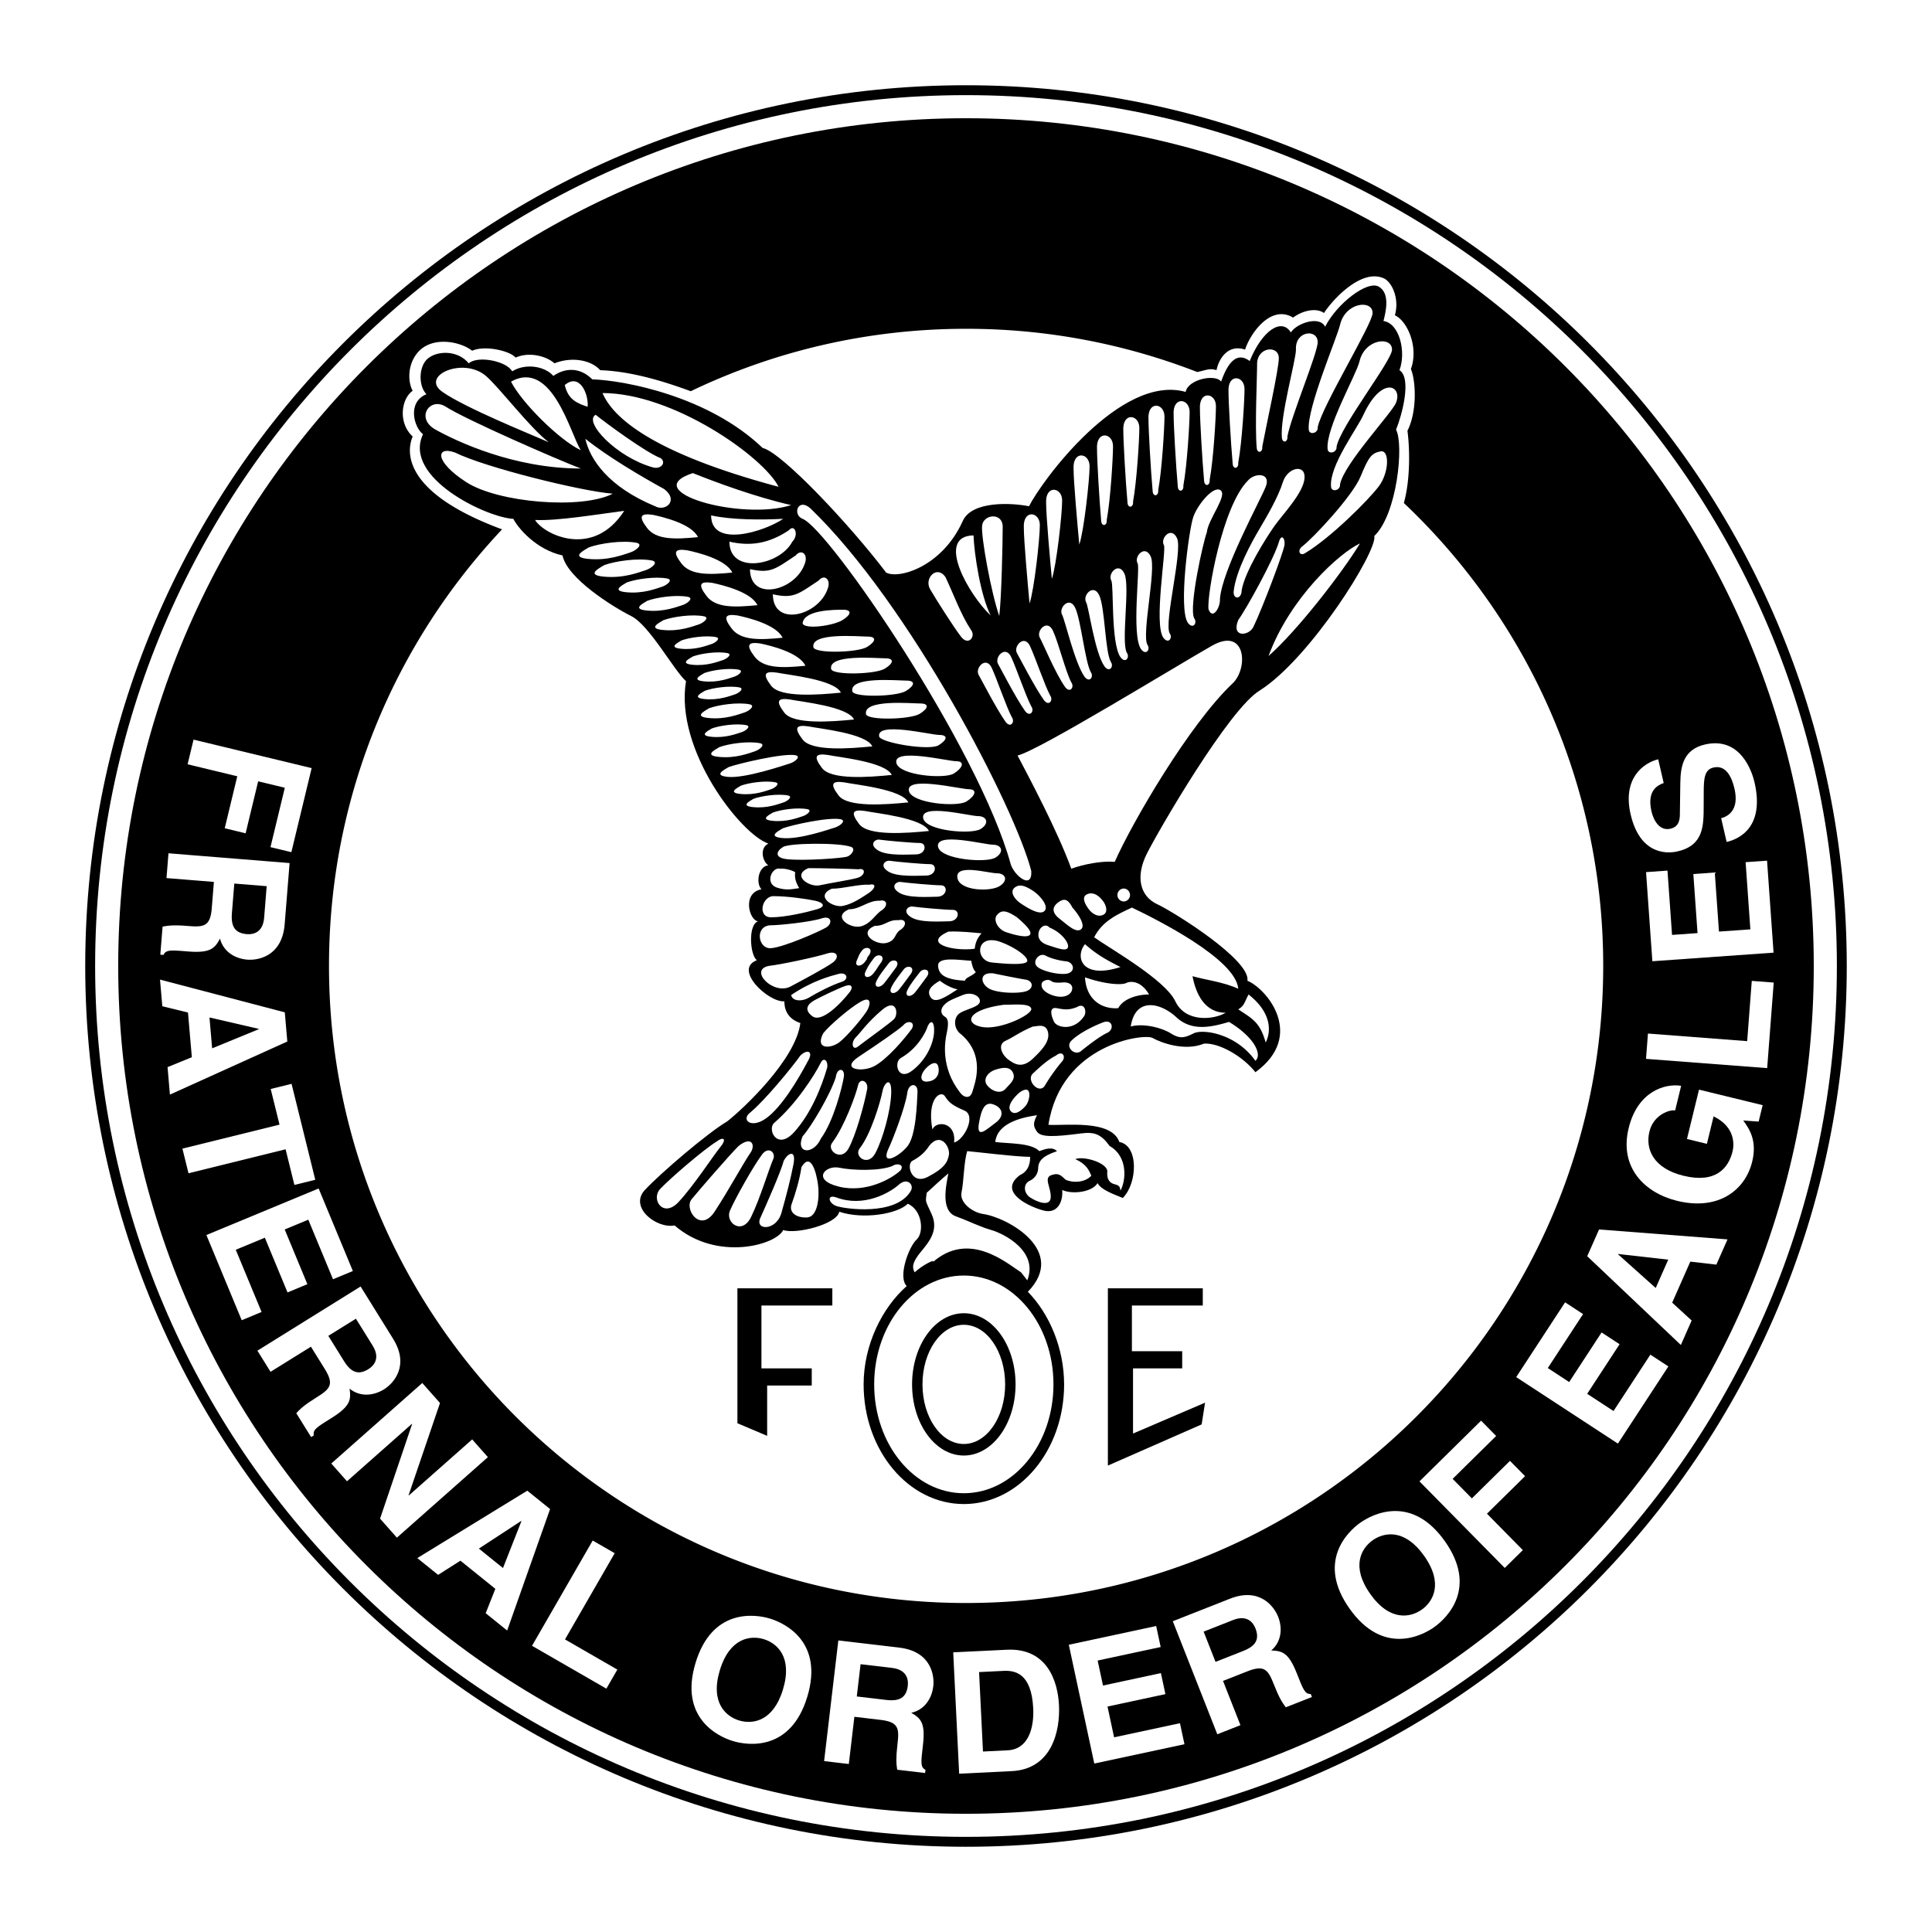
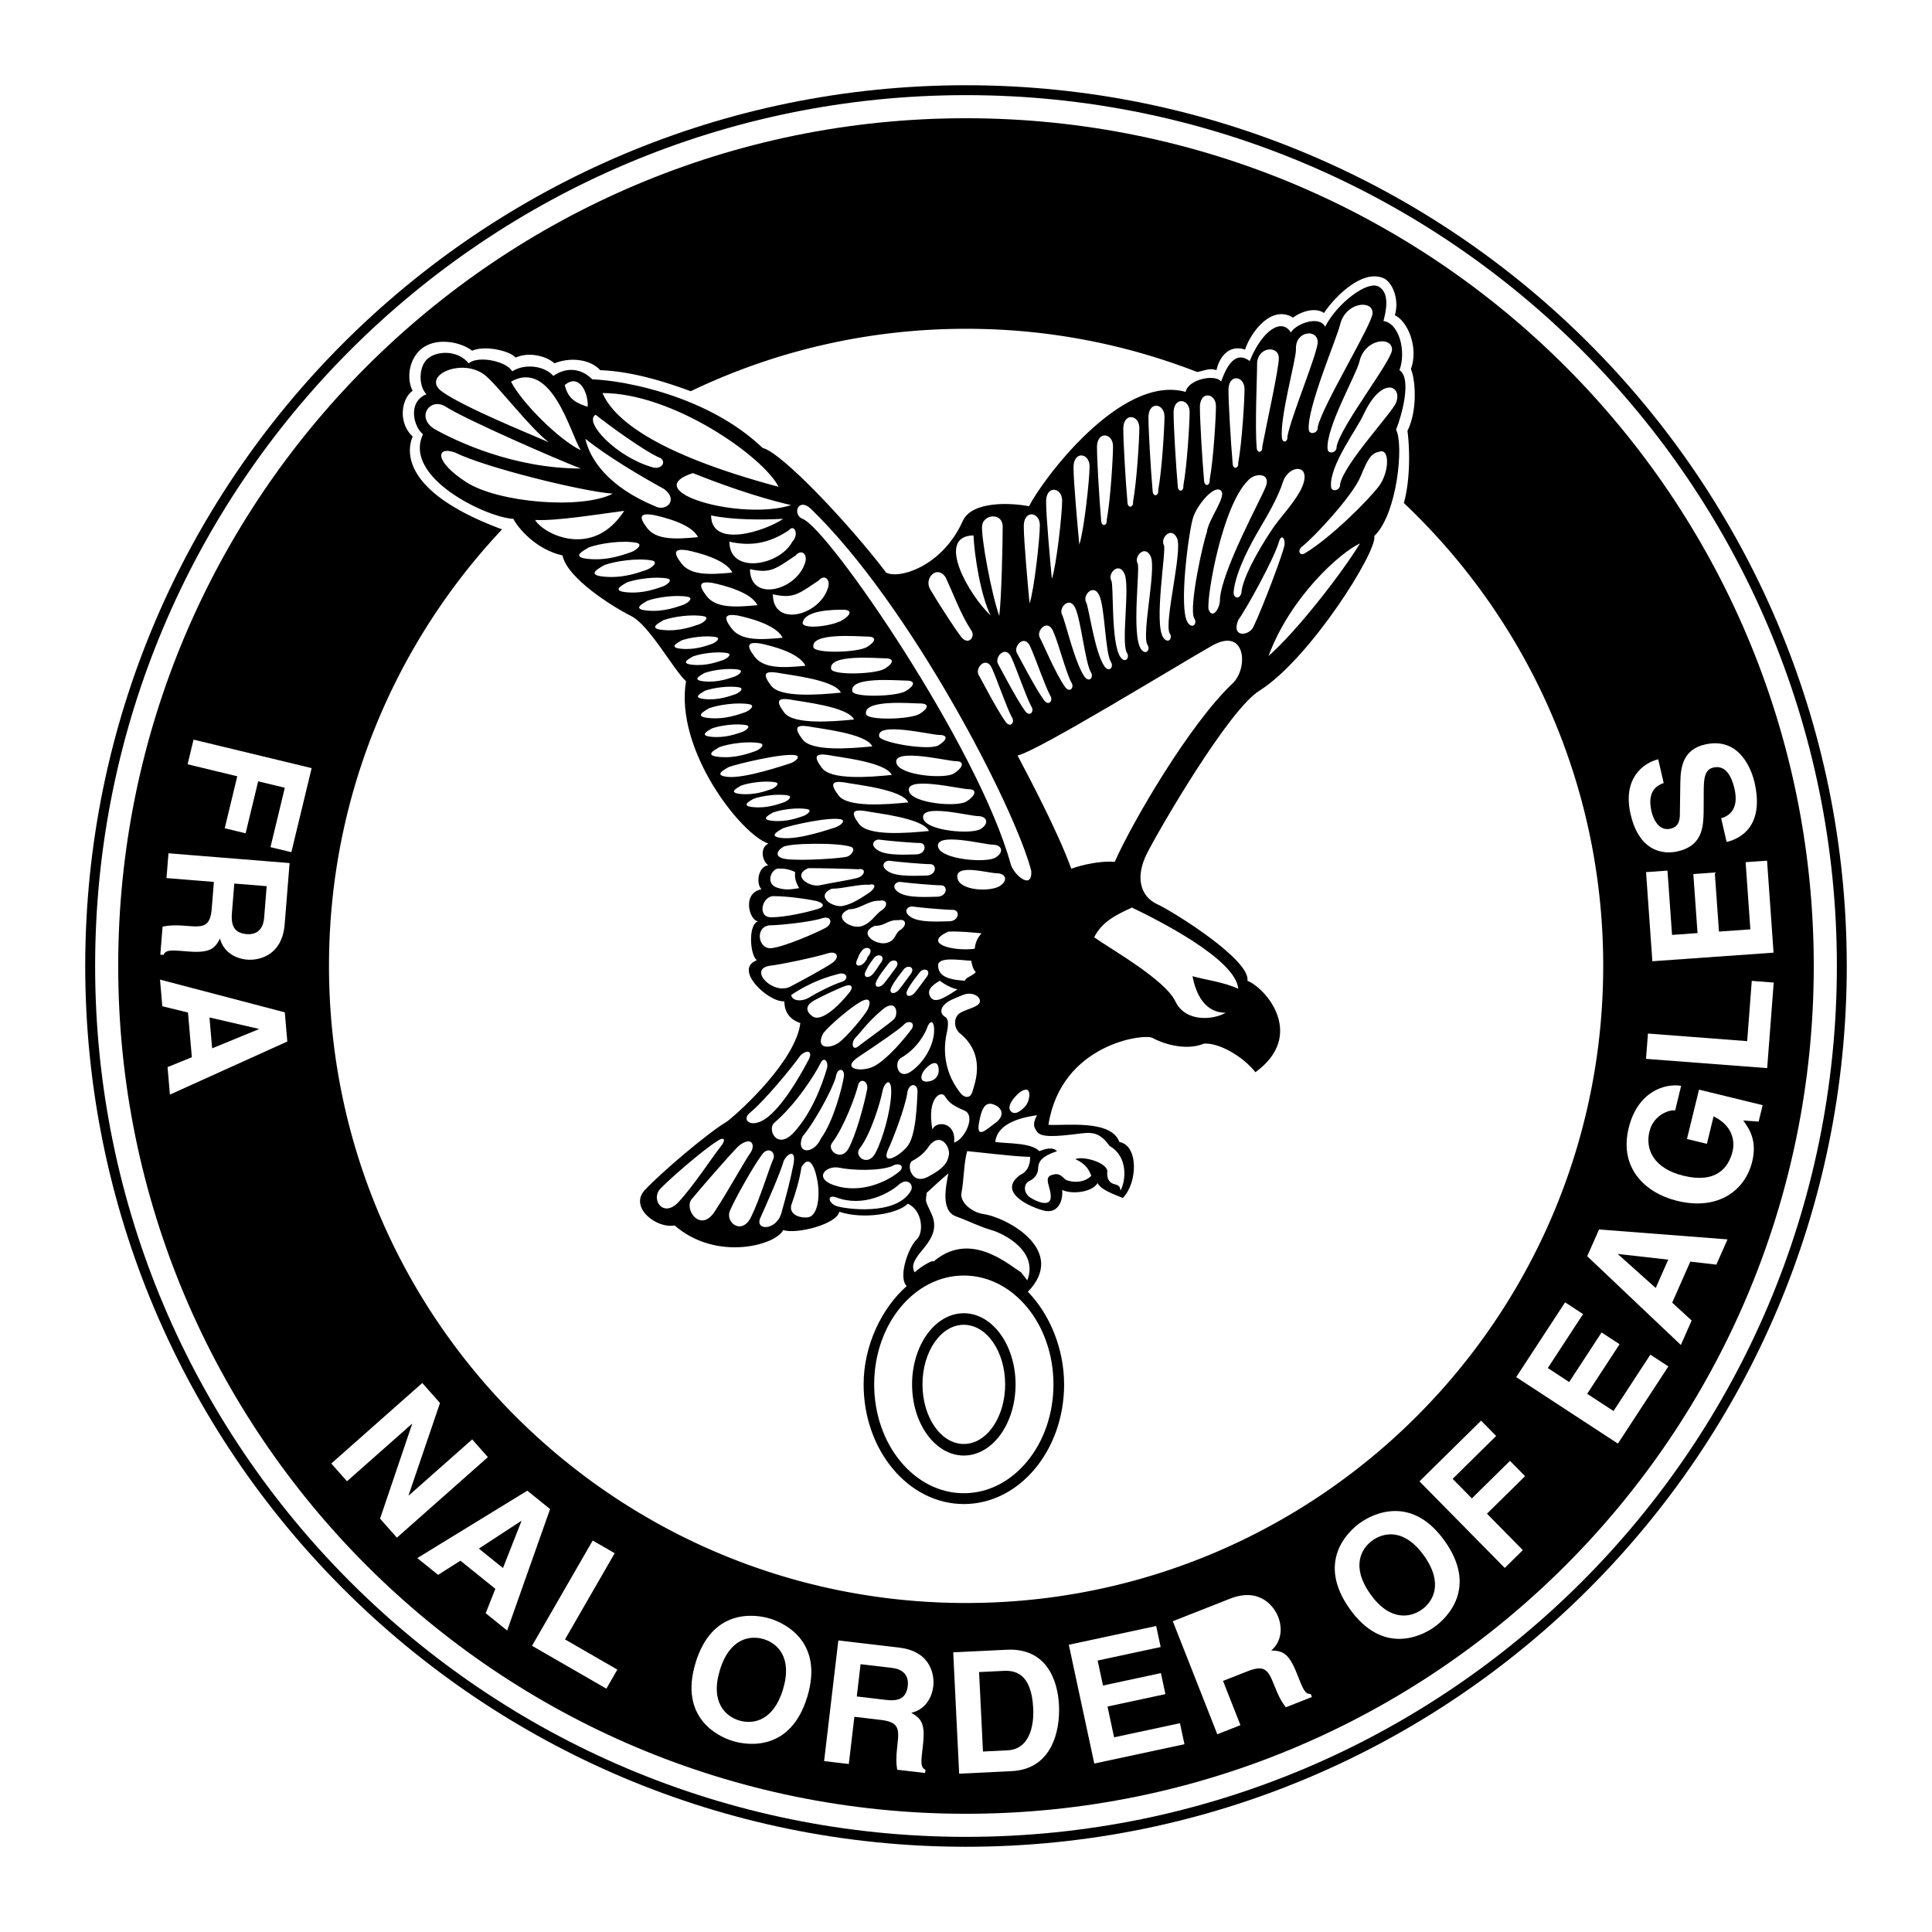
<svg xmlns="http://www.w3.org/2000/svg" width="2500" height="2500" viewBox="0 0 192.756 192.756">
  <g fill-rule="evenodd" clip-rule="evenodd">
    <path fill="#fff" d="M0 0h192.756v192.756H0V0z" />
    <path d="M96.377 184.252c48.531 0 87.875-39.344 87.875-87.873 0-48.531-39.344-87.875-87.875-87.875-48.53 0-87.874 39.343-87.874 87.875.001 48.529 39.344 87.873 87.874 87.873z" />
    <path d="M96.377 183.264c47.986 0 86.888-38.9 86.888-86.885 0-47.986-38.902-86.887-86.888-86.887-47.985 0-86.886 38.901-86.886 86.887 0 47.984 38.902 86.885 86.886 86.885z" fill="#fff" />
    <path d="M96.377 180.961c46.714 0 84.583-37.869 84.583-84.582 0-46.714-37.869-84.583-84.583-84.583-46.713 0-84.583 37.87-84.583 84.583.001 46.713 37.871 84.582 84.583 84.582z" />
    <path d="M140.062 50.185c12.248 11.587 19.891 27.993 19.891 46.184 0 35.104-28.461 63.563-63.565 63.563s-63.564-28.459-63.564-63.563c0-16.855 6.561-32.178 17.267-43.554-9.792-3.627-9.6-7.667-8.917-9.264-1.483-1.369-1.141-3.765 0-4.563-.456-.799-.57-2.51.457-3.765 1.445-1.766 4.335-1.141 5.476-.229 1.255-.57 3.765 0 4.335.685 1.254-.57 2.966-.228 3.878.571 1.711-.685 3.65-.342 4.563.684 3.309.114 6.73 1.255 9.033 2.098 8.315-3.991 17.633-6.228 27.471-6.228a63.402 63.402 0 0 1 23.062 4.313c.896-.184 1.238-.412 1.922-.184.229-1.141 1.141-2.624 2.852-2.053.457-1.483 2.51-4.563 4.791-3.194.914-.684 2.283-1.027 3.08-.456.799-1.254 3.766-4.563 6.047-3.422.799.457 1.482 2.054 1.027 3.65 1.254.57 2.395 3.194 1.596 5.362.457 1.026.686 4.107-.342 6.16.228 1.711.308 4.827-.36 7.205zM18.717 76.252l.594-2.461 11.783 2.844-2.024 8.386-2.084-.503 1.43-5.925-2.659-.641-1.252 5.186-2.084-.504 1.252-5.185-4.956-1.197zM28.893 86.108l-.492 6.108c-.259 3.214-2.68 3.612-3.723 3.528-1.33-.107-2.419-.873-2.727-2.1-.518.958-.932 1.466-3.187 1.284-1.767-.143-2.205-.178-2.45.345l-.319-.026.225-2.794c.586-.122 1.216-.173 2.462-.072 1.649.133 2.297.083 2.448-1.784l.21-2.609-4.729-.381.199-2.474 12.083.975z" fill="#fff" />
    <path d="M23.137 91.115c-.106 1.312.297 1.988 1.492 2.085.639.052 1.605-.159 1.725-1.64l.253-3.146-3.231-.261-.239 2.962z" />
    <path fill="#fff" d="M16.194 100.393l-.229-2.657 12.449 3.266.251 2.91-11.712 5.297-.236-2.742 2.423-.988-.384-4.459-2.562-.627z" />
    <path d="M20.9 101.514l.265 3.078 4.649-1.908-.003-.034-4.911-1.136z" />
-     <path fill="#fff" d="M18.807 117.057l-.607-2.459 9.687-2.393-.879-3.557 2.082-.513 2.365 9.572-2.082.514-.879-3.557-9.687 2.393zM33.224 127.631l-2.465-5.943-2.355.976 2.263 5.459-1.98.822-2.264-5.459-2.901 1.203 2.575 6.207-1.981.823-3.525-8.5 11.198-4.645 3.416 8.235-1.981.822zM35.978 128.354l3.236 5.207c1.703 2.738-.007 4.498-.896 5.051-1.133.703-2.465.736-3.442-.068.153 1.078.123 1.732-1.799 2.928-1.505.936-1.878 1.168-1.765 1.734l-.272.17-1.48-2.381c.398-.447.875-.863 1.937-1.523 1.405-.873 1.896-1.297.907-2.889l-1.382-2.223-4.029 2.504-1.311-2.107 10.296-6.403z" />
    <path d="M34.326 135.803c.695 1.119 1.421 1.424 2.439.791.545-.34 1.196-1.082.412-2.344l-1.667-2.682-2.754 1.711 1.57 2.524z" />
    <path fill="#fff" d="M47.109 143.609l1.567 1.77-9.079 8.035-1.678-1.898 3.196-9.434-.023-.023-6.473 5.728-1.568-1.771 9.079-8.034 1.768 1.998-3.133 9.198.023.025 6.321-5.594zM43.711 157.125l-2.077-1.674 10.974-6.726 2.274 1.834-4.283 12.119-2.142-1.727.963-2.433-3.483-2.809-2.226 1.416z" />
    <path d="M47.776 154.504l2.406 1.939 1.84-4.677-.026-.02-4.22 2.758z" />
    <path fill="#fff" d="M56.371 163.564l5.222 3.012-1.095 1.901-7.418-4.276 6.054-10.502 2.195 1.264-4.958 8.601zM76.817 161.486c1.535.465 5.375 2.35 3.728 7.797-1.647 5.445-5.888 4.887-7.423 4.422s-5.375-2.35-3.728-7.795c1.647-5.447 5.887-4.887 7.423-4.424z" />
    <path d="M73.742 171.652c1.31.396 3.396.145 4.378-3.104s-.616-4.613-1.924-5.01c-1.309-.395-3.396-.145-4.378 3.104-.983 3.249.615 4.614 1.924 5.01z" />
    <path d="M83.641 163.668l6.086.717c3.202.379 3.51 2.811 3.388 3.85-.156 1.326-.961 2.387-2.199 2.648.938.553 1.431.984 1.166 3.232-.208 1.76-.259 2.195.254 2.461l-.038.318-2.784-.328c-.1-.59-.127-1.223.019-2.463.194-1.645.168-2.293-1.692-2.512l-2.599-.307-.556 4.711-2.464-.291 1.419-12.036z" fill="#fff" />
    <path d="M88.432 169.604c1.308.154 1.999-.223 2.138-1.412.076-.639-.099-1.611-1.574-1.785l-3.136-.369-.379 3.219 2.951.347z" />
    <path d="M95.103 164.854l5.345-.26c4.082-.201 5.096 3.232 5.207 5.525.127 2.598-.719 6.391-4.715 6.586l-5.245.258-.592-12.109z" fill="#fff" />
    <path d="M98.072 174.75l2.461-.121c2.057-.1 2.648-2.207 2.551-4.197-.176-3.576-1.893-3.779-2.973-3.727l-2.428.119.389 7.926z" />
    <path fill="#fff" d="M115.801 164.324l-6.289 1.348.535 2.494 5.777-1.24.449 2.097-5.777 1.239.658 3.07 6.571-1.408.449 2.097-8.996 1.928-2.543-11.851 8.717-1.871.449 2.097zM117.01 161.75l5.701-2.246c3-1.182 4.422.816 4.807 1.791.488 1.24.281 2.557-.686 3.373 1.088.043 1.727.189 2.555 2.295.648 1.65.811 2.059 1.387 2.049l.119.299-2.609 1.025c-.367-.471-.689-1.016-1.148-2.178-.605-1.539-.934-2.1-2.678-1.412l-2.436.959 1.738 4.414-2.309.908-4.441-11.277z" />
-     <path d="M124.037 164.715c1.227-.482 1.656-1.143 1.217-2.258-.234-.596-.85-1.371-2.23-.826l-2.938 1.156 1.188 3.018 2.763-1.09z" />
    <path d="M135.711 151.924c1.309-.926 5.152-2.803 8.441 1.84 3.291 4.643.246 7.648-1.062 8.576s-5.152 2.803-8.441-1.84c-3.292-4.643-.247-7.648 1.062-8.576z" fill="#fff" />
    <path d="M141.852 160.59c1.115-.791 2.197-2.592.234-5.361-1.961-2.77-4.02-2.346-5.137-1.555-1.115.791-2.197 2.592-.234 5.361 1.961 2.77 4.019 2.346 5.137 1.555z" />
    <path fill="#fff" d="M151.934 154.654l-1.805 1.78-8.508-8.637 6.147-6.057 1.503 1.528-4.341 4.279 1.92 1.947 3.8-3.744 1.506 1.527-3.802 3.746 3.58 3.631zM157.943 131.107l-3.519 5.383 2.133 1.397 3.234-4.948 1.795 1.174-3.234 4.948 2.628 1.718 3.678-5.625 1.795 1.174-5.035 7.701-10.147-6.634 4.879-7.461 1.793 1.173zM168.777 131.748l-1.078 2.44-9.342-8.854 1.182-2.67 12.815.99-1.114 2.518-2.597-.299-1.809 4.092 1.943 1.783z" />
    <path d="M165.191 128.502l1.248-2.826-4.992-.565-.013.032 3.757 3.359z" />
    <path d="M168.309 113.635l1.201-4.922 6.35 1.549-.4 1.641-1.537-.113c.57.799 1.416 1.961.893 4.109-.693 2.838-3.355 4.918-7.488 3.91-3.215-.785-5.814-3.312-4.83-7.279.881-3.607 3.574-4.463 5.23-4.199l-.6 2.461c-.461-.111-2.141.365-2.564 2.104-.428 1.756.391 3.676 3.408 4.412 3.215.783 4.48-.768 4.889-2.441.131-.541.357-2.396-1.896-3.486l-.668 2.74-1.988-.486zM174.316 103.875l.459-6.012 2.19.168-.654 8.535-12.088-.923.193-2.526 9.9.758zM166.365 86.86l.455 6.416 2.543-.18-.418-5.893 2.139-.153.418 5.894 3.133-.222-.475-6.702 2.139-.152.65 9.178-12.092.857-.63-8.891 2.138-.152zM171.719 81.633c.654-.168 1.828-.786 1.332-2.941-.27-1.168-.852-2.403-2.102-2.114-.92.213-.963 1.158-.969 2.477l-.004 1.335c-.004 2.011-.004 3.952-2.604 4.552-1.316.305-3.799.133-4.686-3.7-.836-3.619 1.309-5.137 2.752-5.488l.549 2.369c-.512.188-1.717.673-1.219 2.829.217.937.82 1.976 1.891 1.729.92-.213.943-1.015.943-1.535l.043-3.042c.021-1.703.338-3.335 2.459-3.826 3.555-.821 4.703 2.725 4.941 3.762.996 4.31-1.316 5.624-2.779 5.962l-.547-2.369z" fill="#fff" />
-     <path d="M83.042 130.25v-1.713h-9.47v13.461l2.967 1.256v-5.02h4.449v-1.711h-5.019v-6.273h7.073zM113.043 136.523h4.906v-1.711h-5.019v-4.562h7.072v-1.713h-9.469v17.684l9.356-4.108.341-2.168-7.187 3.08v-6.502z" />
    <path d="M102.549 128.881c3.992-4.107-2.053-7.416-4.449-7.758-1.072-.154-2.396-1.141-2.167-2.168.228-1.025.228-3.08.57-4.107 1.256.115 4.906.57 6.273.57 0 .344 0 1.369-1.025 1.826-2.281 1.711 1.025 3.193 2.395 3.537 1.369.342 1.939-.914 1.826-2.055 1.027.457 2.967.229 3.537-.684.342.684 1.711 1.141 2.51 1.482 1.482-1.482 1.596-5.248-.344-5.59-.799-2.281-5.475-1.598-7.072-1.711 1.256-8.1 9.582-9.127 10.381-8.67s3.195 1.369 5.133.57c1.484-.113 3.879 1.256 5.135 2.852 5.02-3.65 1.141-8.328-.799-9.127.342-2.052-7.301-6.843-9.012-7.642s-2.168-2.738-1.027-5.02 8.213-14.488 11.295-16.313c5.018-3.194 11.75-13.917 11.406-15.4 2.281-2.167 2.967-9.126 2.168-10.609.57-1.369 1.598-5.134.342-5.932.686-1.825 0-4.677-1.596-4.905.229-.912.684-2.738-.457-3.422-1.141-.685-4.221 1.711-5.361 3.992-.57-1.141-2.852-.342-3.422.57-.914-1.483-2.854-.228-4.107 2.853-.912-.685-1.939-.57-2.852 2.053-.57-.798-3.309-.228-3.537 1.027-6.502-1.825-14.373 8.898-15.629 11.408-1.711-.342-5.704-.571-6.616 1.483-2.053 4.563-6.388 5.818-7.643 5.133-3.536-4.677-10.381-11.978-12.32-12.434-5.362-5.134-13.689-6.73-16.998-6.845-1.254-1.254-2.738-1.141-3.879-.342-.913-1.026-2.852-1.254-4.107-.456-.57-1.026-3.422-1.597-4.334-.798-1.141-1.369-3.195-1.255-4.107-.457-.913.799-.913 2.737-.114 3.537-1.939.798-1.255 3.308-.342 3.993-2.053 4.335 6.388 8.328 9.012 8.442.457.913 2.282 3.08 4.906 3.651.457 2.281 5.02 5.133 6.845 6.045s4.221 5.362 5.476 6.503c-1.141 6.844 5.476 15.286 8.214 16.199-.913.456-.57 1.825 0 2.167-1.027.114-1.255 1.826-.684 2.396-1.94.342-1.255 3.08-.343 3.194-1.026.342-.798 3.422-.114 3.878-2.396.911 1.141 4.22 2.738 4.106 0 .684.228 1.711 1.597 2.168-.457 3.65-5.704 8.555-7.301 9.811-1.939 1.141-6.617 5.133-8.213 6.844-1.597 1.711 1.141 3.879 2.966 3.537 4.221 3.65 10.153 1.939 10.838.455 1.254.457 5.361-.57 5.59-1.824 2.396.799 5.817.229 6.845-.799 1.482.686 1.597 2.852.912 3.537-.799.684-1.939 3.764-1.027 4.678-2.46 2.174-4.298 5.875-4.298 9.811 0 6.592 4.479 11.938 10.002 11.938 5.524 0 10.002-5.346 10.002-11.938-.005-3.631-1.478-7.051-3.618-9.24z" />
    <path d="M60.111 39.215c1.027 2.396 4.792 5.932 17.568 9.354-1.482-2.966-10.495-9.354-17.568-9.354zM69.124 47.201c2.281.913 6.274 2.395 9.811 3.194-5.02 1.597-15.401-1.369-9.811-3.194zM65.929 45.717c-1.483-.57-5.361-3.422-6.502-4.335-1.255.685 2.053 4.221 5.704 5.248.798.228 1.369-.456.798-.913zM57.944 46.744c-2.396-.913-11.521-4.905-13.461-6.161-1.597-1.026-3.08 1.141-1.026 2.282 2.052 1.141 7.756 3.879 14.487 3.879zM61.138 49.254c-3.08-.228-12.777-2.624-15.743-4.107-1.939-.685-2.053.913 1.14 2.966 3.195 2.054 11.523 2.738 14.603 1.141zM54.75 44.12c-1.825-1.369-4.981-5.518-6.274-6.617-2.281-1.939-6.616 0-4.334 1.597 2.28 1.598 8.782 4.222 10.608 5.02zM53.381 51.877c.913 1.483 5.818 3.879 8.898-.913-2.624.343-6.731 1.028-8.898.913zM66.272 48.797c-2.282-1.255-5.59-3.194-7.872-5.02.457 2.054 2.282 4.792 6.958 6.731 1.027.571 2.396-.57.914-1.711zM57.944 44.919c-1.026-1.597-2.852-9.126-6.959-6.845 1.027 2.053 4.792 5.818 6.959 6.845zM58.629 40.583c.114-1.254-.798-3.422-2.282-2.167.342 1.483 1.255 1.825 2.282 2.167zM70.949 51.421c2.054.456 5.02.456 7.188.342-1.826 1.255-7.188 2.966-7.188-.342z" fill="#fff" />
    <path d="M79.048 54.045c-1.255 2.396-6.274 3.308-6.274 0 2.054.457 3.879.228 5.933-1.141.57-.684 1.026.457.341 1.141z" fill="#fff" />
    <path d="M80.303 56.212c-.913 2.738-5.476 3.878-5.476.571 2.053.456 2.51 0 4.563-1.369.571-.685 1.256-.114.913.798z" fill="#fff" />
    <path d="M82.585 58.722c-.913 2.738-5.476 3.878-5.476.57 2.053.457 2.509 0 4.563-1.369.571-.684 1.255-.113.913.799zM102.891 86.9c-1.598-6.274-12.092-26.581-22.017-36.163-1.255-1.141-1.85.615-.798 1.027 2.623 1.027 17.567 22.815 20.762 34.452.342 1.14 2.166 2.623 2.053.684zM101.521 75.377c1.141 2.168 3.992 7.529 5.361 11.294 1.256-.456 3.08-.798 4.336-.685 1.711-3.879 7.414-13.689 11.75-17.796 1.596-1.483 1.369-5.704-2.053-3.765-3.423 1.941-17.339 10.496-19.394 10.952zM99.697 61.46c-.799-2.281-1.826-7.871-1.713-9.012.115-1.141 2.055-1.369 2.055.114s-.115 7.073-.342 8.898zM102.148 52.676c0 1.255.4 5.704.57 7.529.457-1.312 1.027-6.445 1.027-7.814s-1.71-1.597-1.597.285zM104.373 50.224c0 1.254.4 5.704.57 7.529.457-1.312 1.027-6.445 1.027-7.814.001-1.37-1.71-1.598-1.597.285zM107.111 46.801c0 1.255.4 5.704.57 7.529.457-1.312 1.027-6.445 1.027-7.814s-1.71-1.597-1.597.285zM110.42 51.867c.379-2.033.627-6.256.627-7.348 0-1.369-1.711-1.597-1.598.286 0 1.057.227 5.067.418 7.179.039.578.612.5.553-.117zM113.045 50.042c.377-2.033.627-6.256.627-7.348 0-1.369-1.713-1.597-1.598.286 0 1.057.227 5.068.418 7.18.037.577.612.499.553-.118zM115.555 48.901c.379-2.033.625-6.257.625-7.348 0-1.369-1.711-1.597-1.596.286 0 1.057.227 5.067.418 7.18.037.577.611.499.553-.118zM118.064 48.445c.377-2.033.625-6.257.625-7.348 0-1.369-1.711-1.598-1.596.285 0 1.058.227 5.068.418 7.18.038.578.612.5.553-.117zM120.688 47.875c.379-2.033.627-6.257.627-7.348 0-1.369-1.711-1.597-1.598.285 0 1.058.227 5.068.418 7.18.039.577.611.499.553-.117zM123.539 46.164c.379-2.034.627-6.257.627-7.348 0-1.369-1.711-1.597-1.598.285 0 1.058.227 5.068.418 7.18.039.577.612.499.553-.117zM125.936 44.566c.379-2.033 1.652-7.739 1.652-8.831 0-1.369-2.281-1.141-2.166.742 0 1.058-.23 6.094-.039 8.207.039.577.611.499.553-.118zM128.445 43.54c.379-2.033 3.021-8.31 3.021-9.401 0-1.369-2.281-1.141-2.168.742 0 1.057-1.598 6.665-1.406 8.777.038.576.612.498.553-.118zM131.469 42.627c.377-2.033 5.475-10.307 5.475-11.397 0-1.369-2.738-1.083-3.252 1.198-.342 1.369-3.311 8.318-3.117 10.432.036.576.95.384.894-.233zM133.35 44.566c.379-2.033 5.533-8.595 5.533-9.686 0-1.369-2.738-1.084-3.252 1.198-.342 1.369-3.367 6.607-3.176 8.72.039.577.953.385.895-.232zM133.693 48.331c.377-2.033 5.184-7.133 5.588-8.146.686-1.711-1.426-2.738-3.252 1.198-.57 1.312-3.424 5.068-3.232 7.18.039.577.953.385.896-.232zM97.129 53.417c.059 1.769.686 5.989 1.711 7.985-2.11-1.939-5.589-7.927-1.711-7.985zM94.335 57.582c.855 1.825 1.54 3.765 2.567 5.305.456.627-.286 1.597-1.027.627-.742-.97-2.453-3.65-3.08-4.734s.684-2.453 1.54-1.198zM100.324 72.013c-.977-1.395-2.416-4.223-2.682-4.678-.398-.684.742-1.939 1.312-.684.57 1.254 1.426 3.822 1.996 4.905.343.457-.112 1.141-.626.457zM102.264 70.929c-.977-1.394-2.416-4.223-2.682-4.677-.398-.685.742-1.939 1.312-.685s1.426 3.822 1.996 4.906c.342.456-.115 1.14-.626.456zM104.145 69.845c-.975-1.394-2.416-4.223-2.68-4.677-.398-.685.742-1.939 1.311-.685.572 1.255 1.428 3.822 1.998 4.906.341.456-.116 1.14-.629.456zM106.256 68.533c-.977-1.395-2.244-4.452-2.51-4.906-.398-.685.742-1.939 1.312-.685.57 1.255 1.254 4.05 1.824 5.134.343.457-.112 1.141-.626.457zM108.195 67.506c-.977-1.395-1.961-5.706-2.225-6.16-.398-.685.742-1.939 1.312-.685s.969 5.305 1.539 6.389c.343.456-.112 1.141-.626.456zM110.191 66.479c-.977-1.394-1.561-5.934-1.826-6.389-.398-.684.742-1.939 1.312-.684s.57 5.533 1.141 6.617c.342.456-.113 1.142-.627.456zM111.789 65.567c-.977-1.394-.648-7.189-.914-7.644-.398-.684.742-1.939 1.312-.684.57 1.254-.342 6.788.229 7.872.342.456-.115 1.14-.627.456zM113.842 64.768c-.977-1.394-.076-8.102-.342-8.556-.398-.685.74-1.939 1.311-.685.572 1.255-.912 7.7-.342 8.784.342.457-.114 1.142-.627.457zM116.066 63.627c-.977-1.394.322-8.786.057-9.24-.398-.685.742-1.939 1.312-.685s-1.312 8.385-.742 9.469c.344.456-.113 1.141-.627.456zM120.402 53.132c-.344.855-1.826 7.472-1.256 8.556.342.456-.113 1.141-.627.456-.977-1.394.113-9.297.514-10.495.342-1.141 1.996-3.251 2.738-2.738.741.514-1.255 2.91-1.369 4.221zM120.572 60.776c-.17-1.369 1.369-10.267 3.936-12.834.686-.798 2.34-.798 1.77.627s-4.336 8.271-4.564 11.18c.057.855-.741 2.168-1.142 1.027zM126.561 65.453c2.91-2.566 7.359-8.328 9.127-11.236-1.997.912-6.959 5.361-9.127 11.236zM123.539 61.859c.799-1.083 3.535-6.046 4.049-7.757.229-.855.629-.457.57.229-.057.684-2.225 6.388-3.08 8.156-.398.97-2.281 1.198-1.539-.628zM123.881 58.893c.342-1.939 2.453-5.248 3.252-6.388.797-1.141 2.908-3.308 3.021-4.791.115-1.483-1.711-1.084-2.166.399-.457 1.482-1.598 3.422-2.34 4.677-.74 1.254-2.338 4.106-2.566 6.217-.057.856.799.799.799-.114zM129.871 54.559c1.141-.856 5.076-5.077 5.873-7.016.799-1.939 1.084-2.338 1.998-2.51.912-.171.855 2.111-.172 3.479-1.027 1.369-4.791 5.133-7.357 6.674-.514.342-.799-.228-.342-.627zM112.93 90.55c2.395 1.141 10.381 5.133 10.609 8.098-1.484-.684-3.424-.912-4.562-1.254.342 1.824 1.254 3.65 3.307 3.65-1.141.684-3.992 1.027-5.02-1.141-1.025-2.168-6.502-5.248-8.1-6.388.799-1.596 2.283-2.281 3.766-2.965z" fill="#fff" />
-     <path d="M112.814 102.414c1.256-.342 3.08.113 3.994.684.912.57 1.369.457 2.281 0 .912-.455 4.221 0 6.16 2.738.684-.57 0-2.281-2.625-3.879-1.596.457-3.648 1.027-5.246-.455-1.597-1.484-4.107-2.055-4.564.912zM114.641 99.219c-1.027 0-2.51.344-3.08 1.369-1.711.115-3.195-.912-3.309-3.08 1.939.686 3.65.799 4.107.57.455-.228 1.483-.228 2.282 1.141zM111.789 96.481c-1.598-.798-2.51-1.369-3.537-2.281-1.027 1.256-.342 3.536 3.537 2.281zM123.539 100.703c1.369.912 2.168 1.254 2.738 3.309.684-1.369.342-3.195-1.713-4.793-.455.914-.455 1.14-1.025 1.484zM112.131 89.941a.647.647 0 0 0 0-1.292.646.646 0 0 0 0 1.292zM110.021 89.866c-.572-.741-1.143-.855-1.598-.627-.457.228-.285.798.17 1.426.457.627 1.084.856 1.541.57.456-.285.171-1.027-.113-1.369zM106.998 90.55c-.4-.742-.742-1.026-1.426-.514-.686.514-.57 1.084.17 1.654.742.57 1.598 1.426 2.111 1.026.512-.398-.341-1.595-.855-2.166zM104.715 92.546c-.398-.456-.969-.057-1.082.456-.115.514.057 1.027.969 1.312.912.286 1.768.627 1.939.228.172-.398-.57-1.482-1.826-1.996zM104.316 95.341c-.627-.342-1.369.57-.855 1.083.514.514 2.623.971 3.252.629.627-.344.285-1.083-.344-1.141-.627-.058-1.539-.286-2.053-.571zM103.975 98.021c-.229.514.229 1.027 1.141 1.312s1.654 0 1.824-.514c.172-.514-.227-.855-.912-.799-.684.057-.969 0-1.197-.172-.229-.168-.686-.055-.856.173zM103.176 88.953c-.855-.57-1.426-.798-1.939-.399-.514.399-.057 1.141.627 1.597.686.456 1.883 1.198 2.34.742.454-.457-.345-1.427-1.028-1.94zM107.453 100.475c-.74.285-1.141.285-1.996.113-.855-.17-.57.799-.285 1.369s1.996.971 3.023-.627c.229-.457 0-1.312-.742-.855zM110.021 102.014c-1.312.514-2.51 1.199-3.139 1.826-.627.627.342 1.541.971 1.027.627-.514 1.881-1.484 2.623-1.826s.514-1.426-.455-1.027zM101.465 91.52c-1.197-.799-1.598-.685-1.996-.229-.4.457.057 1.426.912 1.711.855.286 2.168.628 2.395.229.228-.399-.854-1.312-1.311-1.711zM99.639 93.916c-2.338-.685-2.338 1.939-.684 2.11 1.045.109 3.537.343 3.537-.171s-1.484-1.483-2.853-1.939zM99.068 97.109c.855.17 2.51.514 3.252.627s.855.855.113 1.141c-.74.285-3.021.229-3.82-.285s-.914-1.596.455-1.483zM100.152 100.246c1.084 0 2.623-.17 2.738.4.113.568-3.023 2.109-4.848 1.824-1.825-.284-1.711-1.71 2.11-2.224zM103.062 102.414c-1.256.514-1.883 1.025-2.738 1.426-.855.398-.342 1.426.285 1.883.627.455 1.369.912 2.453-.115 1.082-1.025 1.711-1.824 1.482-2.68s-1.083-.514-1.482-.514zM105.344 105.322c-.799.4-1.541 1.084-2.281 1.77-.742.684.627 2.166 1.197 1.197s1.312-1.939 1.711-2.396c.398-.455.056-1.141-.627-.571zM99.24 106.748c-.742.285-1.197.971-.742 1.541.457.57 1.312.912 1.826.342s1.025-.969.742-1.598c-.287-.627-.97-.57-1.826-.285z" fill="#fff" />
    <path d="M97.016 108.916c.229-.799 1.426-3.707-1.312-5.875-.571-.57-.571-1.598.114-1.996.684-.398 1.825-.57 1.94-1.084.113-.514-.742-1.084-1.712-.684-.969.398-1.483.57-1.882 1.025-.399.457-.285.912.114 1.141s.342.855.171 1.654c-.171.799-.627 3.365 1.312 5.875.342.514 1.026.743 1.255-.056zM101.75 108.973c-.684.57-1.312 1.428-.912 1.883.398.457 1.025 0 1.482-.514.455-.514.742-2.281-.57-1.369zM99.297 113.936c1.199.172 3.594.057 4.393.912.627-.229 1.312-.455 1.768 0-.742.285-1.881.629-1.881 1.713 0 .398-.229.969-.857 1.254-.627.285-.627 1.197.057 1.654.686.457 1.998.969 2.055 0s-.742-1.939.057-2.225 1.027.113 1.426.455c.742.344 1.939.287 2.566-.398-.227-.514-.455-1.141-1.596-1.654.799-.342 3.137.342 3.193 1.199-.057.57.049 1.139.742 1.311.455.115.512.229.57.627.57-1.025.74-3.422-1.084-4.447-.855-1.199-1.541-1.426-2.852-1.256-2.658.348-3.994.4-4.393-.17-.393-.562-.398-.857 0-1.654-.969.169-3.936.569-4.164 2.679zM97.643 112.225c.172-.969.4-2.396 1.426-2.053 1.027.342 1.141 1.197.285 1.824s-1.881 1.654-1.711.229zM92.453 119.012c.627-.57 1.597-1.482 2.167-1.939-.228 1.199-.798 3.709.742 4.279s2.337 1.025 3.537 1.367c1.262.361 4.734 2.111 3.594 5.021-.344-.457-.629-.799-.629-.799-1.482-.971-5.19-4.164-8.783-1.027.293-.357-1.027.285-1.826 1.027-.285-.514-.228-1.027.627-2.055.856-1.025 1.769-2.168 1.084-3.707-.685-1.54-.628-1.14-.513-2.167zM93.023 112.682c.399-.914 2.396-.742 2.167 1.311 1.027-.285 2.224-2.68 1.027-3.193-1.198-.514-1.54-.799-1.939-1.426s-1.825.169-1.255 3.308zM92.738 114.277c-.514.799-1.084 1.199-1.711 1.541-.627.342-.114 2.453 1.54 1.598 1.654-.855 1.996-1.484 2.11-2.225.115-.742-.799-2.281-1.939-.914zM89.658 118.213c-.913.799-3.479 2.283-6.217 1.256-.97-.342-.798.57 0 .855s5.932 1.027 7.415-1.482c.398-.629-.343-1.426-1.198-.629z" fill="#fff" />
    <path d="M89.829 116.787c-.855.799-3.422 2.281-6.16 1.598-2.738-.686-1.312-2.168.058-1.883 1.369.285 4.049.344 5.304-.17.512-.344 1.254-.115.798.455zM79.847 105.322c-.855 1.199-3.422 4.336-4.962 5.648-1.027.74.057 1.711 1.597.57s3.137-3.822 4.106-5.648c.628-1.025-.056-1.253-.741-.57zM81.9 106.008c-.684 1.369-2.51 4.164-4.62 5.988-.798.627.228 2.852 1.939.971 1.711-1.883 2.738-4.506 3.309-6.445.114-.686-.342-1.084-.628-.514zM80.076 113.365c.798-.855 2.737-4.107 3.308-5.875.114-1.027.97-.969.799 0-.171.971-.97 4.277-2.282 6.104-.742 1.654-2.568 1.539-1.825-.229zM85.608 108.289c-.228.969-1.369 4.107-2.566 5.703-.627.742.855 1.939 1.597.627.742-1.311 1.598-4.447 1.882-5.988.114-.799-.742-1.141-.913-.342zM88.061 108.803c-.229 1.197-1.198 4.391-2.282 5.76-.627.799.799 1.883 1.54.514.742-1.369 1.541-4.221 1.597-5.988.058-1.769-.684-1.085-.855-.286zM88.688 114.506c.399-.855 1.597-3.936 1.825-5.418.114-1.084 1.084-1.084 1.027-.115-.057.971-.114 4.336-1.027 5.42-.912 1.084-2.738 1.996-1.825.113zM92.338 106.635c.514-.57 1.084-.799 1.255-.285.171.514.057 1.369-.913 1.541-.969.17-.912-.629-.342-1.256zM92.567 102.357c-.229.74-1.084 2.281-2.681 3.193-.742.398-.342 2.396 1.141 1.256 1.483-1.141 2.11-2.795 2.167-3.822.057-1.027-.285-1.312-.627-.627zM90.97 102.643c-.742 1.025-2.453 3.023-3.708 3.707s-3.479.342-1.597-.912c1.882-1.256 3.821-2.568 4.448-3.139.458-.57 1.256-.342.857.344zM71.519 113.879c-1.312.799-4.677 3.707-5.646 4.734-.97 1.025.285 2.965 1.825 1.312 1.54-1.654 3.422-4.564 4.164-5.477.741-.911.228-1.026-.343-.569zM73.687 114.336c-.913.912-3.879 4.334-4.678 5.303-.798.971.855 3.424 2.282 1.256 1.426-2.168 2.794-4.734 3.65-5.988.4-.686.058-1.598-1.254-.571zM76.025 115.191c-.855 1.141-2.681 4.391-3.194 5.59-.514 1.197 1.197 2.508 2.11.627.913-1.883 1.711-4.621 2.225-5.818.229-.627-.513-1.254-1.141-.399zM78.193 115.818c-.285 1.084-1.768 4.449-2.338 5.703-.571 1.256 1.597 1.312 2.11-.514.513-1.824.913-3.365 1.198-4.848s-.514-1.196-.97-.341zM79.961 116.445c-.171 1.197-.628 2.738-.97 3.65-.343.912.513 1.426 1.54 1.369 1.026-.057 1.254-1.939 1.084-3.252-.171-1.31-.741-3.306-1.654-1.767zM96.16 148.98c4.94 0 8.944-4.861 8.944-10.859 0-6-4.004-10.861-8.944-10.861-4.939 0-8.943 4.861-8.943 10.861-.001 5.998 4.003 10.859 8.943 10.859z" fill="#fff" />
    <path d="M96.16 145.219c2.852 0 5.163-3.178 5.163-7.098s-2.311-7.1-5.163-7.1c-2.851 0-5.162 3.18-5.162 7.1s2.311 7.098 5.162 7.098z" />
    <path d="M96.16 144.066c2.278 0 4.124-2.662 4.124-5.945 0-3.285-1.846-5.947-4.124-5.947-2.277 0-4.124 2.662-4.124 5.947 0 3.283 1.847 5.945 4.124 5.945zM58.743 54.615c1.084-.399 3.365-.742 4.791-.456.685.171-.114.798-.685.97s-2.171.847-4.22.627c-1.598-.171-.571-.741.114-1.141zM60.283 56.383c1.084-.399 3.365-.741 4.791-.456.685.171-.114.799-.685.97s-2.172.847-4.22.627c-1.598-.171-.571-.741.114-1.141zM62.532 58.113c.921-.339 2.86-.63 4.072-.388.582.146-.097.679-.582.824-.484.146-1.846.72-3.587.533-1.358-.144-.485-.629.097-.969zM64.584 59.939c.922-.34 2.861-.63 4.073-.388.582.145-.097.679-.582.825-.485.145-1.847.719-3.588.533-1.357-.146-.484-.631.097-.97zM66.182 61.878c.921-.34 2.86-.631 4.072-.388.582.145-.097.678-.582.824-.485.146-1.846.72-3.588.533-1.356-.145-.484-.63.098-.969zM67.989 63.897c.783-.289 2.432-.536 3.462-.33.494.124-.083.577-.495.701s-1.57.612-3.05.453c-1.153-.123-.411-.535.083-.824zM69.13 65.495c.783-.289 2.432-.536 3.462-.33.495.124-.083.577-.495.701s-1.569.612-3.05.454c-1.153-.125-.412-.537.083-.825zM70.271 67.149c.783-.289 2.432-.536 3.462-.33.494.124-.083.577-.495.701s-1.569.612-3.049.453c-1.154-.124-.413-.536.082-.824zM70.328 68.917c.783-.289 2.432-.536 3.462-.33.494.124-.083.577-.495.701s-1.569.612-3.049.453c-1.155-.124-.413-.536.082-.824zM71.012 72.681c.783-.289 2.432-.536 3.462-.33.495.124-.083.578-.495.701s-1.569.612-3.049.453c-1.154-.123-.412-.535.082-.824zM70.745 70.662c.92-.339 2.86-.63 4.073-.388.582.146-.097.679-.582.824s-1.846.72-3.588.533c-1.357-.145-.484-.63.097-.969zM71.771 74.541c.921-.34 2.861-.63 4.073-.388.582.146-.097.679-.582.824-.484.146-1.846.72-3.588.533-1.357-.145-.484-.63.097-.969zM73.921 78.385c.783-.289 2.431-.536 3.462-.33.494.123-.083.577-.495.701-.412.123-1.57.611-3.05.453-1.153-.124-.411-.536.083-.824zM75.176 79.697c.783-.288 2.432-.536 3.462-.33.494.124-.083.577-.495.701s-1.569.612-3.049.454c-1.154-.124-.412-.536.082-.825zM77.116 81.066c.783-.288 2.431-.536 3.461-.33.495.124-.083.577-.495.7-.412.124-1.569.612-3.05.454-1.153-.123-.411-.536.084-.824zM72.684 76.537c.921-.339 5.485-1.429 6.696-1.187.583.145-.097.679-.582.825-.485.145-4.47 1.519-6.211 1.332-1.358-.145-.484-.631.097-.97zM78.103 82.64c.921-.339 4.572-1.144 5.784-.901.582.145-.097.678-.582.824-.485.145-3.558 1.233-5.299 1.046-1.358-.145-.485-.63.097-.969zM84.856 84.477c.582.146.131.85-.354.995s-4.242.435-5.984.248c-1.357-.146-.998-.858-.416-1.198.49-.418 5.547-.472 6.754-.045zM65.131 51.364c1.083.229 3.878.913 4.506 2.225-2.282.228-4.164.285-5.077-.913-.912-1.198-.627-1.483.571-1.312zM68.553 54.901c1.084.228 3.879.913 4.506 2.224-2.281.228-4.164.286-5.077-.913-.912-1.197-.627-1.483.571-1.311zM71.063 58.152c1.083.229 3.879.913 4.506 2.225-2.281.228-4.164.285-5.076-.913-.913-1.198-.628-1.483.57-1.312zM73.572 61.403c1.084.228 3.879.913 4.506 2.225-2.281.229-4.164.285-5.076-.913s-.627-1.483.57-1.312zM75.854 64.198c1.084.229 3.878.913 4.506 2.225-2.282.228-4.164.285-5.077-.913-.911-1.198-.627-1.483.571-1.312zM77.508 67.107c1.084.228 5.761.685 6.389 1.997-2.281.228-6.046.513-6.958-.685-.914-1.198-.628-1.483.569-1.312zM78.82 69.788c1.084.229 5.761.685 6.388 1.997-2.281.228-6.046.513-6.958-.685-.913-1.198-.627-1.483.57-1.312zM80.646 72.469c1.083.228 5.76.685 6.388 1.996-2.282.228-6.046.514-6.958-.684-.913-1.198-.628-1.484.57-1.312zM82.585 75.321c1.083.228 5.76.684 6.388 1.996-2.282.229-6.046.514-6.959-.685-.912-1.197-.627-1.482.571-1.311zM84.239 78.059c1.084.228 5.761.684 6.389 1.996-2.282.228-6.046.514-6.959-.685-.913-1.198-.627-1.483.57-1.311zM86.292 80.91c1.083.228 5.761.685 6.388 1.997-2.281.229-6.045.513-6.958-.685-.912-1.198-.627-1.483.57-1.312zM80.076 62.202c.228.627 3.08.228 3.992-.342.913-.57.913-1.027.058-1.027-.857 0-3.937 0-4.05 1.369zM81.159 64.597c.229.628 4.449.514 5.362-.057.913-.57.913-1.027.057-1.027s-5.762-.456-5.419 1.084zM82.927 66.765c.229.627 4.449.513 5.361-.058.913-.57.913-1.026.057-1.026-.855 0-5.76-.456-5.418 1.084zM85.038 68.989c.229.627 4.449.514 5.362-.057.912-.571.912-1.027.057-1.027-.856 0-5.761-.456-5.419 1.084zM86.406 71.271c.229.627 4.449.514 5.362-.057.913-.571.913-1.027.057-1.027s-5.761-.456-5.419 1.084zM87.718 73.496c.229.627 5.02 1.426 5.932.855s.913-1.027.057-1.027-6.331-1.369-5.989.172zM89.43 76.12c.285 1.254 4.82 1.625 5.732 1.055.912-.57 1.112-1.226.256-1.226s-6.331-1.37-5.988.171zM90.684 78.914c.286 1.254 4.82 1.626 5.732 1.055.914-.57 1.113-1.227.257-1.227-.855.001-6.331-1.368-5.989.172z" fill="#fff" />
    <path d="M92.111 81.652c.285 1.255 4.818 1.626 5.731 1.056.914-.571.6-1.284-.256-1.284s-5.818-1.312-5.475.228zM93.593 84.504c.285 1.255 4.819 1.625 5.733 1.055.912-.57.598-1.283-.258-1.283s-5.817-1.312-5.475.228zM95.533 87.641c.285 1.255 3.28 1.341 4.192.77.912-.57.6-1.284-.256-1.284s-4.279-1.026-3.936.514zM87.662 83.762c.798.114 3.365.342 4.106.342.742 0 .627 1.141-.399 1.141-.743 0-2.852.171-3.764-.399s-.343-1.084.057-1.084zM88.688 85.873c.799.114 3.365.342 4.107.342s.627 1.141-.399 1.141c-.744 0-2.852.17-3.764-.4-.914-.569-.343-1.083.056-1.083zM89.772 87.984c.799.113 3.365.342 4.106.342.742 0 .628 1.141-.399 1.141-.744 0-2.852.171-3.765-.399-.912-.571-.341-1.084.058-1.084zM90.97 90.436c.798.114 3.365.342 4.107.342.741 0 .627 1.141-.399 1.141-.744 0-2.852.171-3.765-.399s-.342-1.084.057-1.084zM77.223 89.41c-1.198-.057-1.711 2.11-.285 2.11 1.426 0 3.593-.514 4.563-.799.969-.285.627-.685-.171-.855s-2.738-.456-4.107-.456zM76.824 92.318c.969 0 4.106-.342 5.133-.685s1.141.513.457.913c-.685.399-4.164 1.939-5.476 2.054-1.312.114-1.654-2.167-.114-2.282zM76.709 96.368c1.084-.114 4.621-.856 5.876-1.255.969-.285 1.197.399.513.913s-3.183 1.842-4.221 2.396c-1.71.912-4.221-1.654-2.168-2.054zM80.646 86.614c1.14 0 3.878.057 5.02.114.741-.171.684.628-.114.856-.799.228-2.738.513-3.765.741-1.027.229-2.852-.969-1.141-1.711zM82.984 88.667c1.141 0 2.624-.456 3.764-.399.742-.171.587.41-.113.856-.628.399-1.483 1.026-2.51 1.254-1.027.229-2.852-.968-1.141-1.711zM84.696 90.721c1.14 0 1.939-.913 3.08-.855.742-.171.872.523.171.97-.628.399-1.084 1.369-2.111 1.597-1.026.228-2.852-.97-1.14-1.712zM87.262 92.375c1.141 0 1.255-.627 2.396-.571.742-.171.872.524.171.97-.627.399-.399 1.084-1.426 1.312s-2.852-.969-1.141-1.711zM77.851 86.671c-.838-.229-1.579 1.47-.342 1.883 1.027.342 1.654.113 2.225.057-.399-.685-.456-1.084-.399-1.597-.172-.114-.914-.4-1.484-.343zM82.128 103.098c.627-.799 2.624-2.51 3.708-3.137 1.084-.627 1.027.172.742.742s-1.939 2.566-2.795 3.25c-.856.686-2.51.799-1.655-.855zM84.81 98.934c-.97 1.256-2.852 3.139-3.765 2.453-.913-.684-.399-1.254.228-1.598.627-.342 2.396-1.197 3.08-1.426.685-.226.742.172.457.571zM78.935 99.277c.114.627 1.083.684 1.825.227.742-.455 2.167-1.197 3.194-1.539.798-.229.57-1.027-.286-.799-.855.229-2.623.684-4.733 2.111zM94.62 92.946c1.198-.057 2.624.114 3.308.171-.514.57-.627 1.084-.684 1.54-2.111.285-5.305-.513-2.624-1.711zM96.902 95.854c.114.685.286.97.456 1.142-.456.455-1.027.512-1.083.854-1.825-.113-2.624-.512-2.681-1.481-.057-.971 2.11-.571 3.308-.515zM93.765 97.85c.456.344 1.141.742 1.768.857-1.141.74-2.225 1.482-2.681.797-.456-.684.114-1.197.913-1.654zM92.51 97.395c-.513.684-.742 1.027-1.198 1.598-.456.57-1.083.455-.798-.172s.913-1.369 1.255-1.824c.342-.458 1.14-.288.741.398zM90.913 97.109c-.513.684-.741 1.027-1.198 1.598-.456.57-1.083.455-.798-.172.286-.627.913-1.369 1.255-1.826.341-.455 1.14-.285.741.4zM89.43 96.481c-.514.685-.742 1.026-1.198 1.597-.457.57-1.084.457-.799-.17.285-.629.913-1.369 1.255-1.826.342-.456 1.141-.284.742.399zM87.947 95.969c-.514.683-.342.57-.799 1.14-.456.57-1.083.457-.798-.172.286-.627.513-.912.855-1.368.342-.456 1.141-.285.742.4zM86.749 95.227c-.513.685 0 .171-.456.742-.457.57-1.084.455-.798-.171.285-.627.171-.514.513-.97.342-.456 1.14-.286.741.399zM85.608 104.41c.798-.627 3.137-2.281 3.594-2.738.456-.457.285-2.168-1.198-.912-1.483 1.254-2.111 2.225-2.624 2.738s-.342 1.369.228.912z" fill="#fff" />
  </g>
</svg>